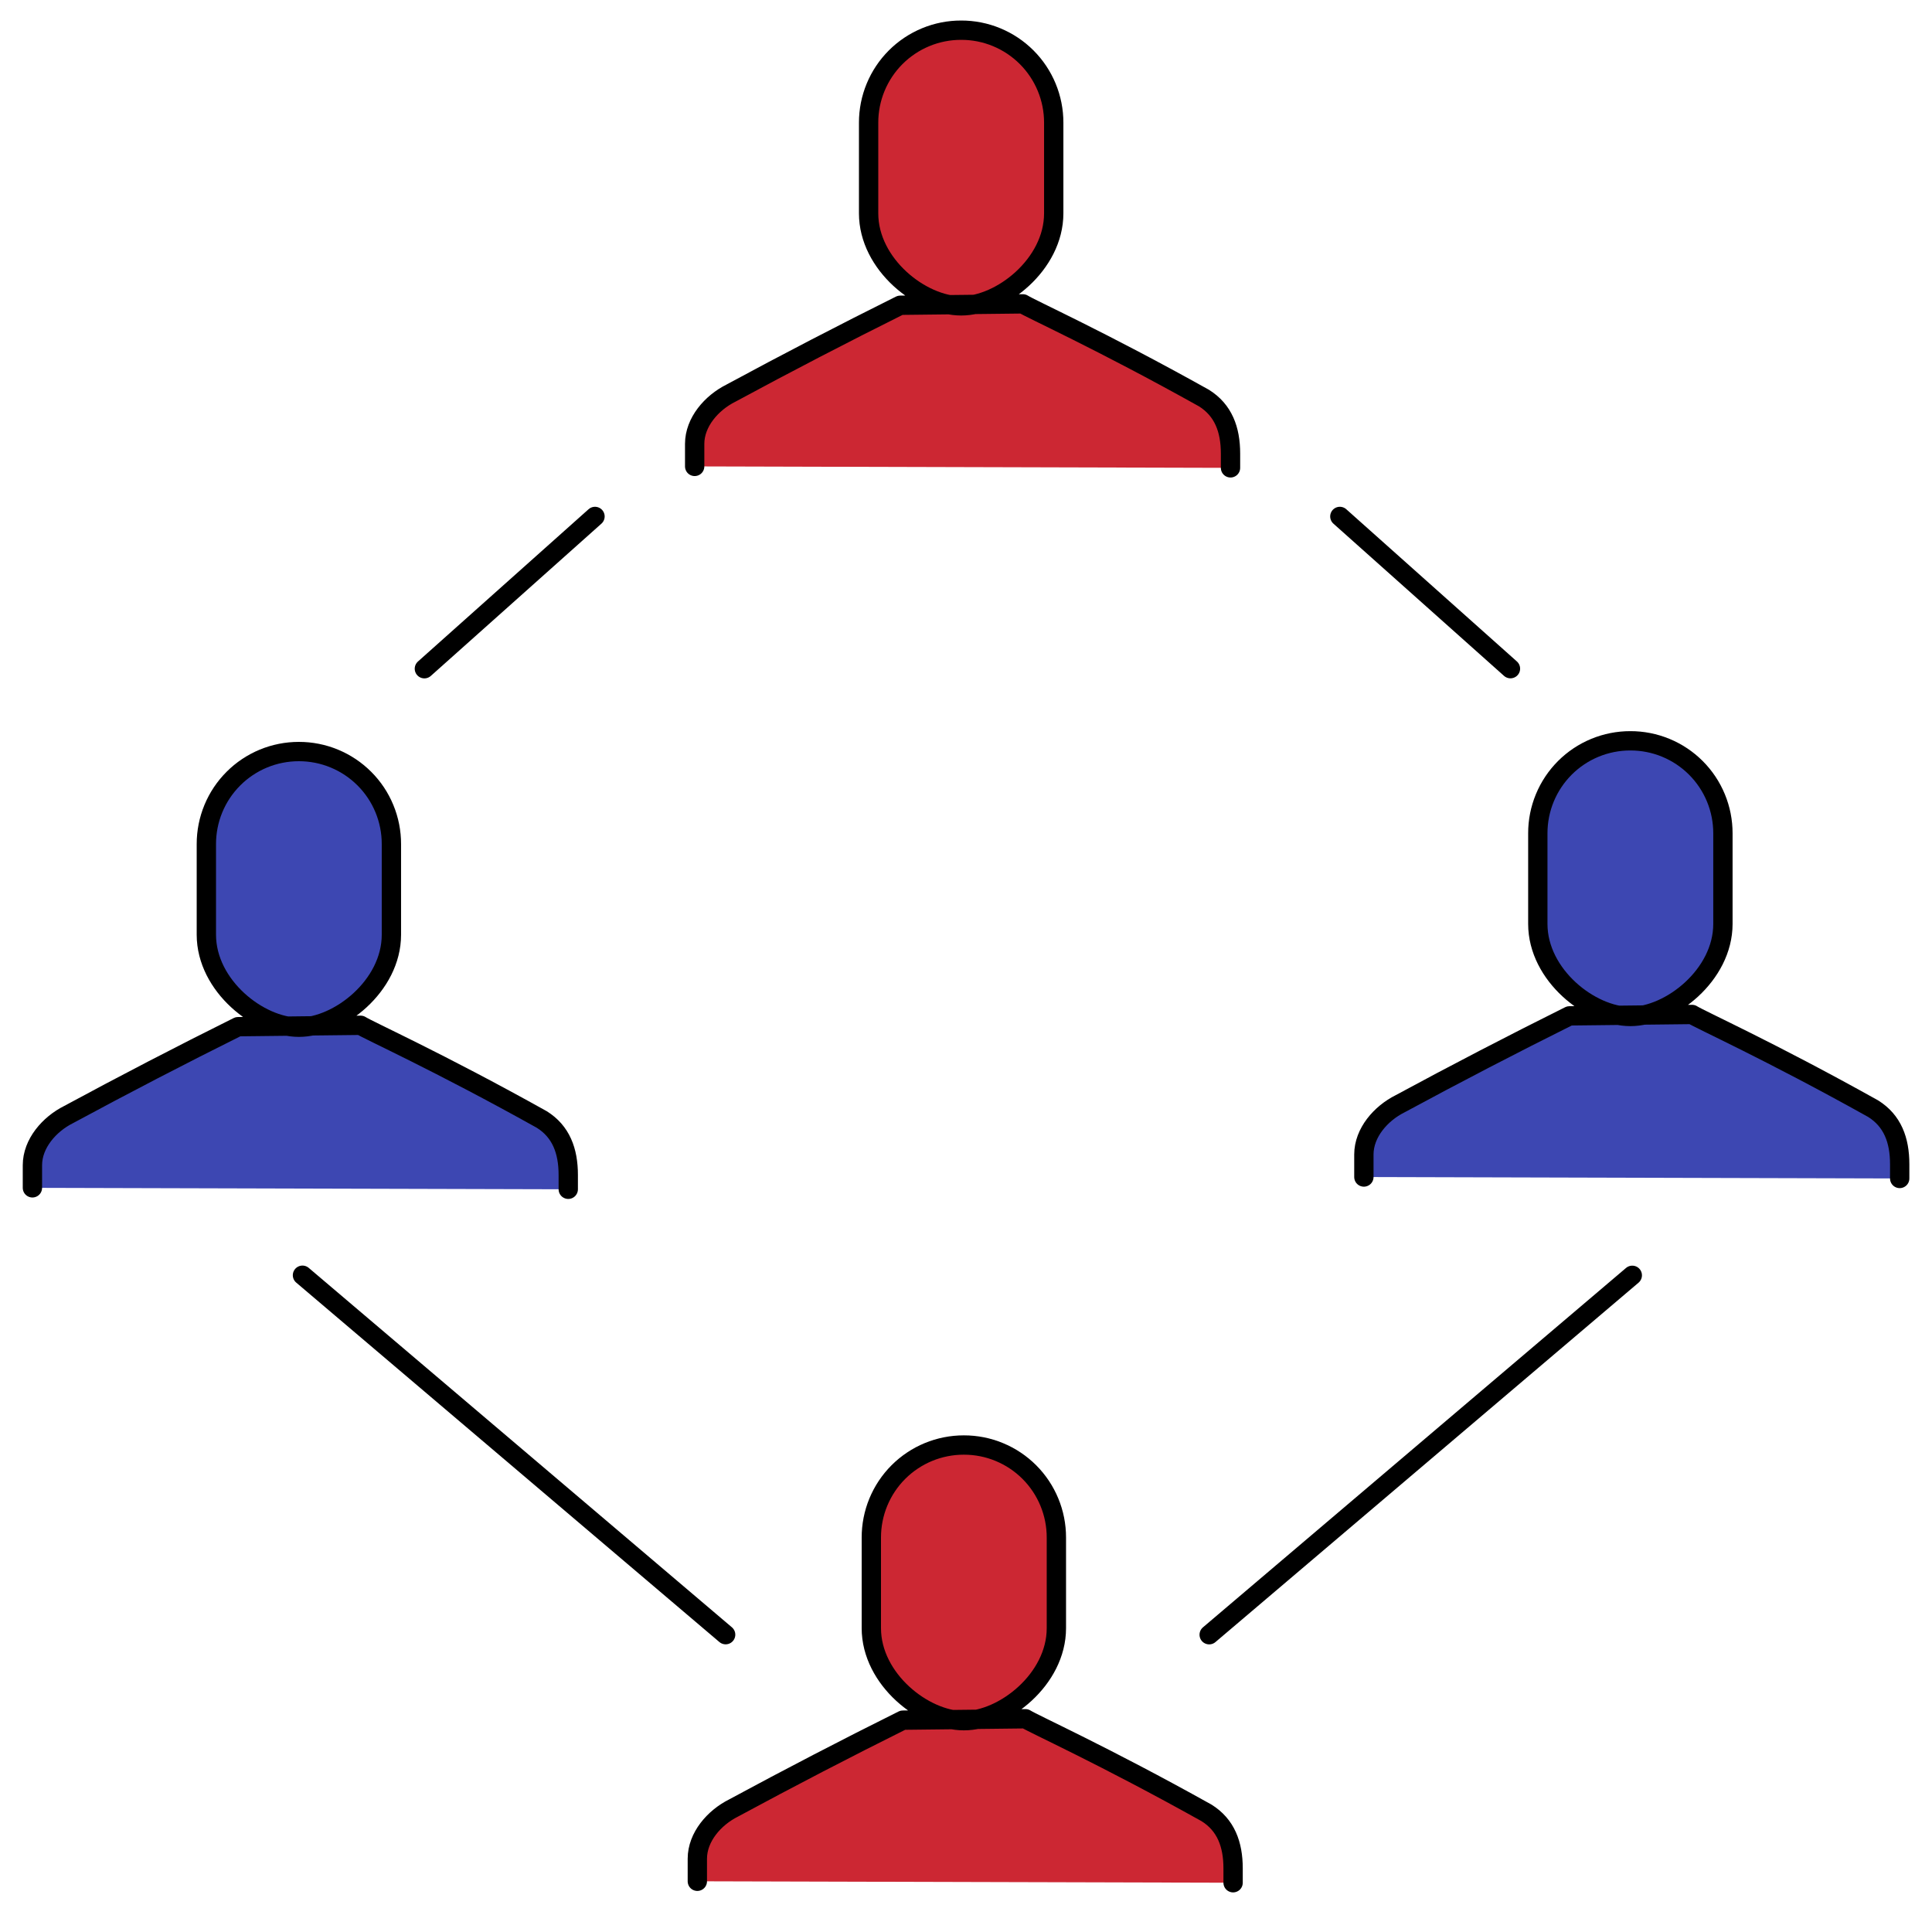
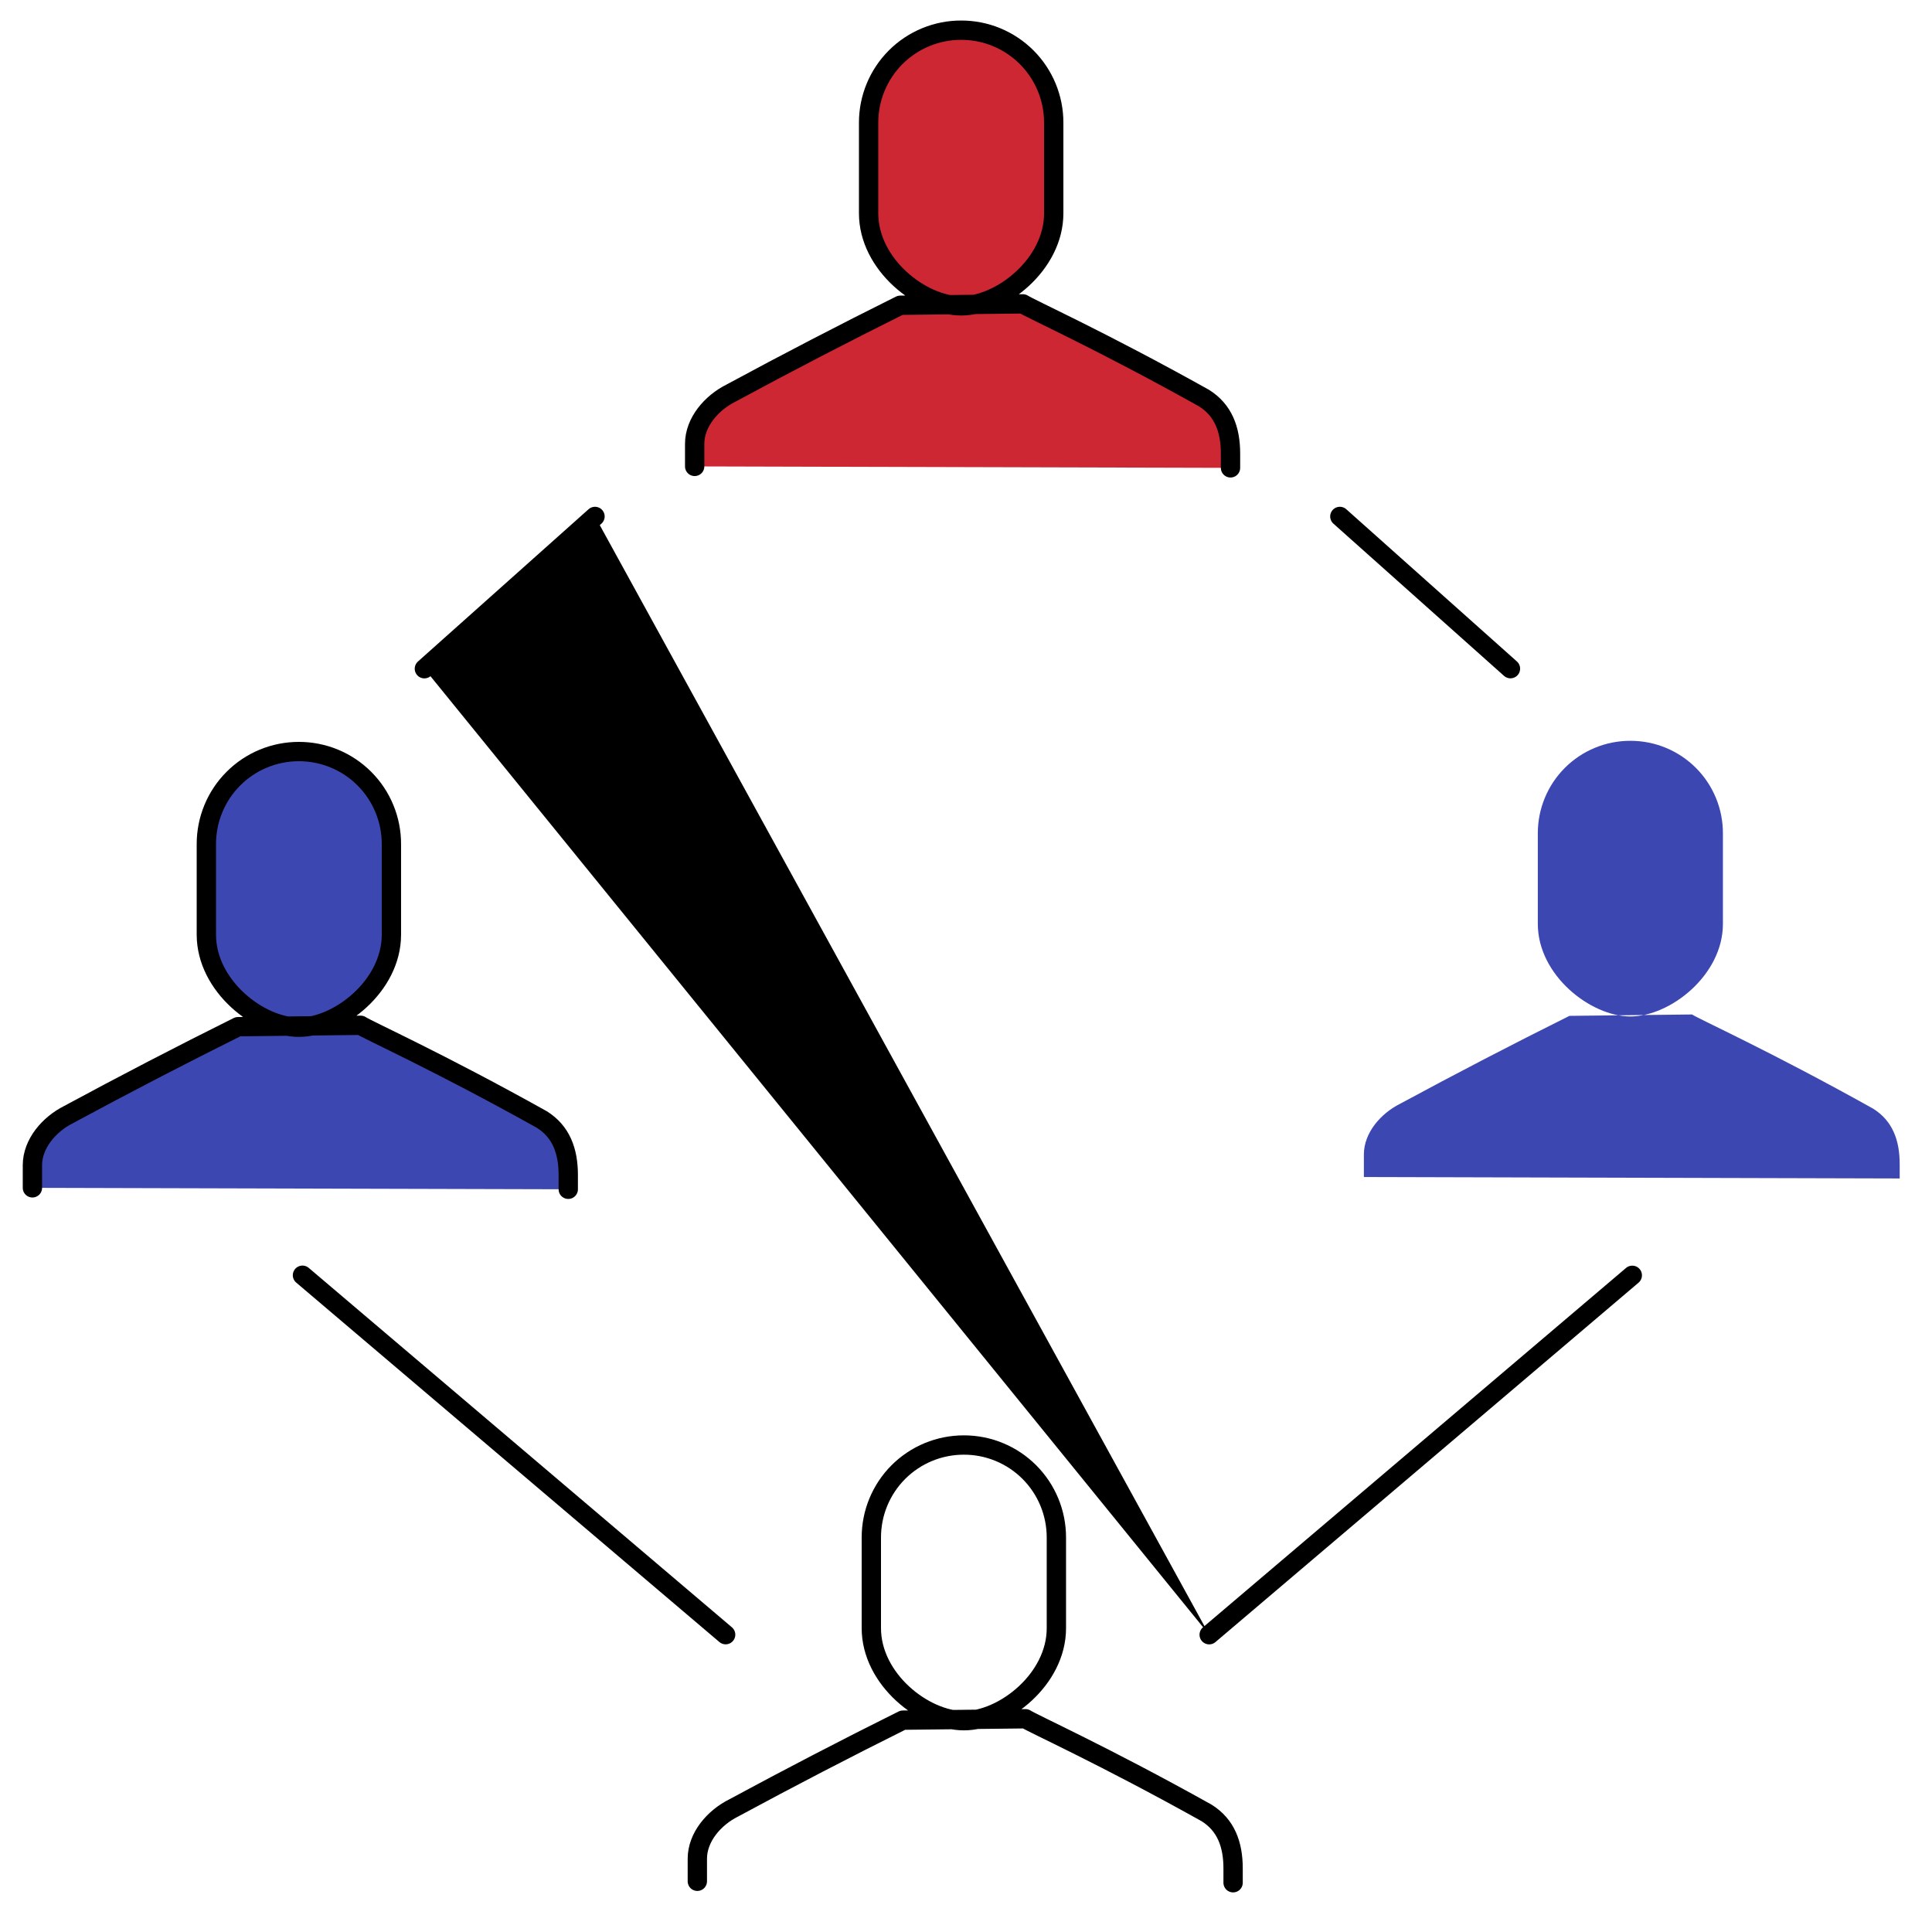
<svg xmlns="http://www.w3.org/2000/svg" width="100" height="100" viewBox="0 0 100 100" fill="none">
-   <path d="M49.891 74.794C49.261 74.793 48.638 74.916 48.056 75.156C47.474 75.396 46.946 75.749 46.5 76.194C46.055 76.639 45.703 77.168 45.462 77.75C45.222 78.332 45.099 78.955 45.1 79.585V84.272C45.1 86.928 47.831 89.063 49.891 89.063C51.95 89.063 54.678 86.928 54.678 84.275V79.585C54.679 78.955 54.556 78.332 54.316 77.751C54.076 77.169 53.724 76.641 53.279 76.195C52.834 75.75 52.306 75.397 51.724 75.157C51.143 74.916 50.52 74.793 49.891 74.794V74.794ZM36.094 97.375V96.207C36.094 95.082 36.969 94.082 37.969 93.582C40.864 92.017 43.785 90.501 46.731 89.035L53.081 88.963C53.456 89.213 57.081 90.838 62.45 93.835C63.45 94.46 63.825 95.46 63.825 96.71V97.45" fill="#CC2733" />
  <path d="M36.094 97.375V96.207C36.094 95.082 36.969 94.082 37.969 93.582C40.864 92.017 43.785 90.501 46.731 89.035L53.081 88.963C53.456 89.213 57.081 90.838 62.45 93.835C63.45 94.46 63.825 95.46 63.825 96.71V97.45M49.891 74.794C49.261 74.793 48.638 74.916 48.056 75.156C47.474 75.396 46.946 75.749 46.5 76.194C46.055 76.639 45.703 77.168 45.462 77.75C45.222 78.332 45.099 78.955 45.1 79.585V84.272C45.1 86.928 47.831 89.063 49.891 89.063C51.95 89.063 54.678 86.928 54.678 84.275V79.585C54.679 78.955 54.556 78.332 54.316 77.751C54.076 77.169 53.724 76.641 53.279 76.195C52.834 75.75 52.306 75.397 51.724 75.157C51.143 74.916 50.52 74.793 49.891 74.794V74.794Z" stroke="black" stroke-linecap="round" stroke-linejoin="round" />
  <path d="M84.388 38.344C83.758 38.343 83.135 38.466 82.553 38.706C81.971 38.946 81.442 39.299 80.997 39.744C80.552 40.189 80.199 40.718 79.959 41.3C79.719 41.881 79.596 42.505 79.597 43.134V47.822C79.597 50.478 82.328 52.612 84.388 52.612C86.447 52.612 89.178 50.475 89.178 47.822V43.134C89.179 42.505 89.056 41.881 88.816 41.3C88.576 40.718 88.223 40.189 87.778 39.744C87.333 39.299 86.804 38.946 86.222 38.706C85.641 38.466 85.017 38.343 84.388 38.344ZM70.594 60.922V59.756C70.594 58.631 71.469 57.631 72.469 57.131C75.365 55.565 78.287 54.048 81.234 52.581L87.581 52.509C87.956 52.759 91.581 54.384 96.953 57.384C97.953 58.009 98.328 59.009 98.328 60.259V60.997" fill="#3D47B2" />
-   <path d="M70.594 60.922V59.756C70.594 58.631 71.469 57.631 72.469 57.131C75.365 55.565 78.287 54.048 81.234 52.581L87.581 52.509C87.956 52.759 91.581 54.384 96.953 57.384C97.953 58.009 98.328 59.009 98.328 60.259V60.997M84.388 38.344C83.758 38.343 83.135 38.466 82.553 38.706C81.971 38.946 81.442 39.299 80.997 39.744C80.552 40.189 80.199 40.718 79.959 41.3C79.719 41.881 79.596 42.505 79.597 43.134V47.822C79.597 50.478 82.328 52.612 84.388 52.612C86.447 52.612 89.178 50.475 89.178 47.822V43.134C89.179 42.505 89.056 41.881 88.816 41.3C88.576 40.718 88.223 40.189 87.778 39.744C87.333 39.299 86.804 38.946 86.222 38.706C85.641 38.466 85.017 38.343 84.388 38.344Z" stroke="black" stroke-linecap="round" stroke-linejoin="round" />
  <path d="M49.75 1.563C49.12 1.561 48.497 1.684 47.915 1.925C47.334 2.165 46.805 2.518 46.36 2.963C45.915 3.408 45.562 3.937 45.322 4.518C45.081 5.1 44.958 5.724 44.959 6.353V11.041C44.959 13.697 47.691 15.831 49.75 15.831C51.809 15.831 54.541 13.694 54.541 11.041V6.353C54.542 5.724 54.419 5.1 54.178 4.518C53.938 3.937 53.585 3.408 53.14 2.963C52.695 2.518 52.166 2.165 51.585 1.925C51.003 1.684 50.38 1.561 49.75 1.563V1.563ZM35.956 24.141V22.975C35.956 21.85 36.831 20.85 37.831 20.35C40.727 18.784 43.65 17.267 46.597 15.8L52.944 15.728C53.319 15.978 56.944 17.603 62.316 20.603C63.316 21.228 63.691 22.228 63.691 23.478V24.216" fill="#CC2733" />
  <path d="M35.956 24.141V22.975C35.956 21.85 36.831 20.85 37.831 20.35C40.727 18.784 43.65 17.267 46.597 15.8L52.944 15.728C53.319 15.978 56.944 17.603 62.316 20.603C63.316 21.228 63.691 22.228 63.691 23.478V24.216M49.75 1.563C49.12 1.561 48.497 1.684 47.915 1.925C47.334 2.165 46.805 2.518 46.36 2.963C45.915 3.408 45.562 3.937 45.322 4.518C45.081 5.1 44.958 5.724 44.959 6.353V11.041C44.959 13.697 47.691 15.831 49.75 15.831C51.809 15.831 54.541 13.694 54.541 11.041V6.353C54.542 5.724 54.419 5.1 54.178 4.518C53.938 3.937 53.585 3.408 53.14 2.963C52.695 2.518 52.166 2.165 51.585 1.925C51.003 1.684 50.38 1.561 49.75 1.563V1.563Z" stroke="black" stroke-linecap="round" stroke-linejoin="round" />
  <path d="M15.469 38.9C14.839 38.9 14.216 39.023 13.635 39.263C13.053 39.504 12.525 39.857 12.081 40.302C11.636 40.747 11.283 41.275 11.043 41.857C10.803 42.439 10.68 43.062 10.681 43.691V48.379C10.681 51.035 13.412 53.169 15.472 53.169C17.528 53.169 20.259 51.035 20.259 48.382V43.694C20.261 43.065 20.138 42.441 19.898 41.859C19.659 41.277 19.306 40.748 18.861 40.303C18.416 39.858 17.888 39.504 17.306 39.264C16.725 39.023 16.101 38.9 15.472 38.9H15.469ZM1.678 61.482V60.313C1.678 59.188 2.553 58.188 3.553 57.688C6.449 56.123 9.371 54.607 12.319 53.141L18.666 53.069C19.041 53.319 22.666 54.944 28.041 57.944C29.038 58.566 29.413 59.566 29.413 60.816V61.557" fill="#3D47B2" />
  <path d="M1.678 61.482V60.313C1.678 59.188 2.553 58.188 3.553 57.688C6.449 56.123 9.371 54.607 12.319 53.141L18.666 53.069C19.041 53.319 22.666 54.944 28.041 57.944C29.038 58.566 29.413 59.566 29.413 60.816V61.557M15.469 38.9C14.839 38.9 14.216 39.023 13.635 39.263C13.053 39.504 12.525 39.857 12.081 40.302C11.636 40.747 11.283 41.275 11.043 41.857C10.803 42.439 10.68 43.062 10.681 43.691V48.379C10.681 51.035 13.412 53.169 15.472 53.169C17.528 53.169 20.259 51.035 20.259 48.382V43.694C20.261 43.065 20.138 42.441 19.898 41.859C19.659 41.277 19.306 40.748 18.861 40.303C18.416 39.858 17.888 39.504 17.306 39.264C16.725 39.023 16.101 38.9 15.472 38.9H15.469Z" stroke="black" stroke-linecap="round" stroke-linejoin="round" />
-   <path fill-rule="evenodd" clip-rule="evenodd" d="M37.559 84.61L15.656 66.006L37.559 84.61ZM62.587 84.613L84.487 66.01L62.587 84.613ZM30.797 26.731L21.966 34.613L30.797 26.731ZM69.35 26.731L78.181 34.61Z" fill="black" />
+   <path fill-rule="evenodd" clip-rule="evenodd" d="M37.559 84.61L15.656 66.006L37.559 84.61ZM62.587 84.613L84.487 66.01L62.587 84.613ZL21.966 34.613L30.797 26.731ZM69.35 26.731L78.181 34.61Z" fill="black" />
  <path d="M69.35 26.731L78.181 34.61M37.559 84.61L15.656 66.006L37.559 84.61ZM62.587 84.613L84.487 66.01L62.587 84.613ZM30.797 26.731L21.966 34.613L30.797 26.731Z" stroke="black" stroke-linecap="round" stroke-linejoin="round" />
</svg>